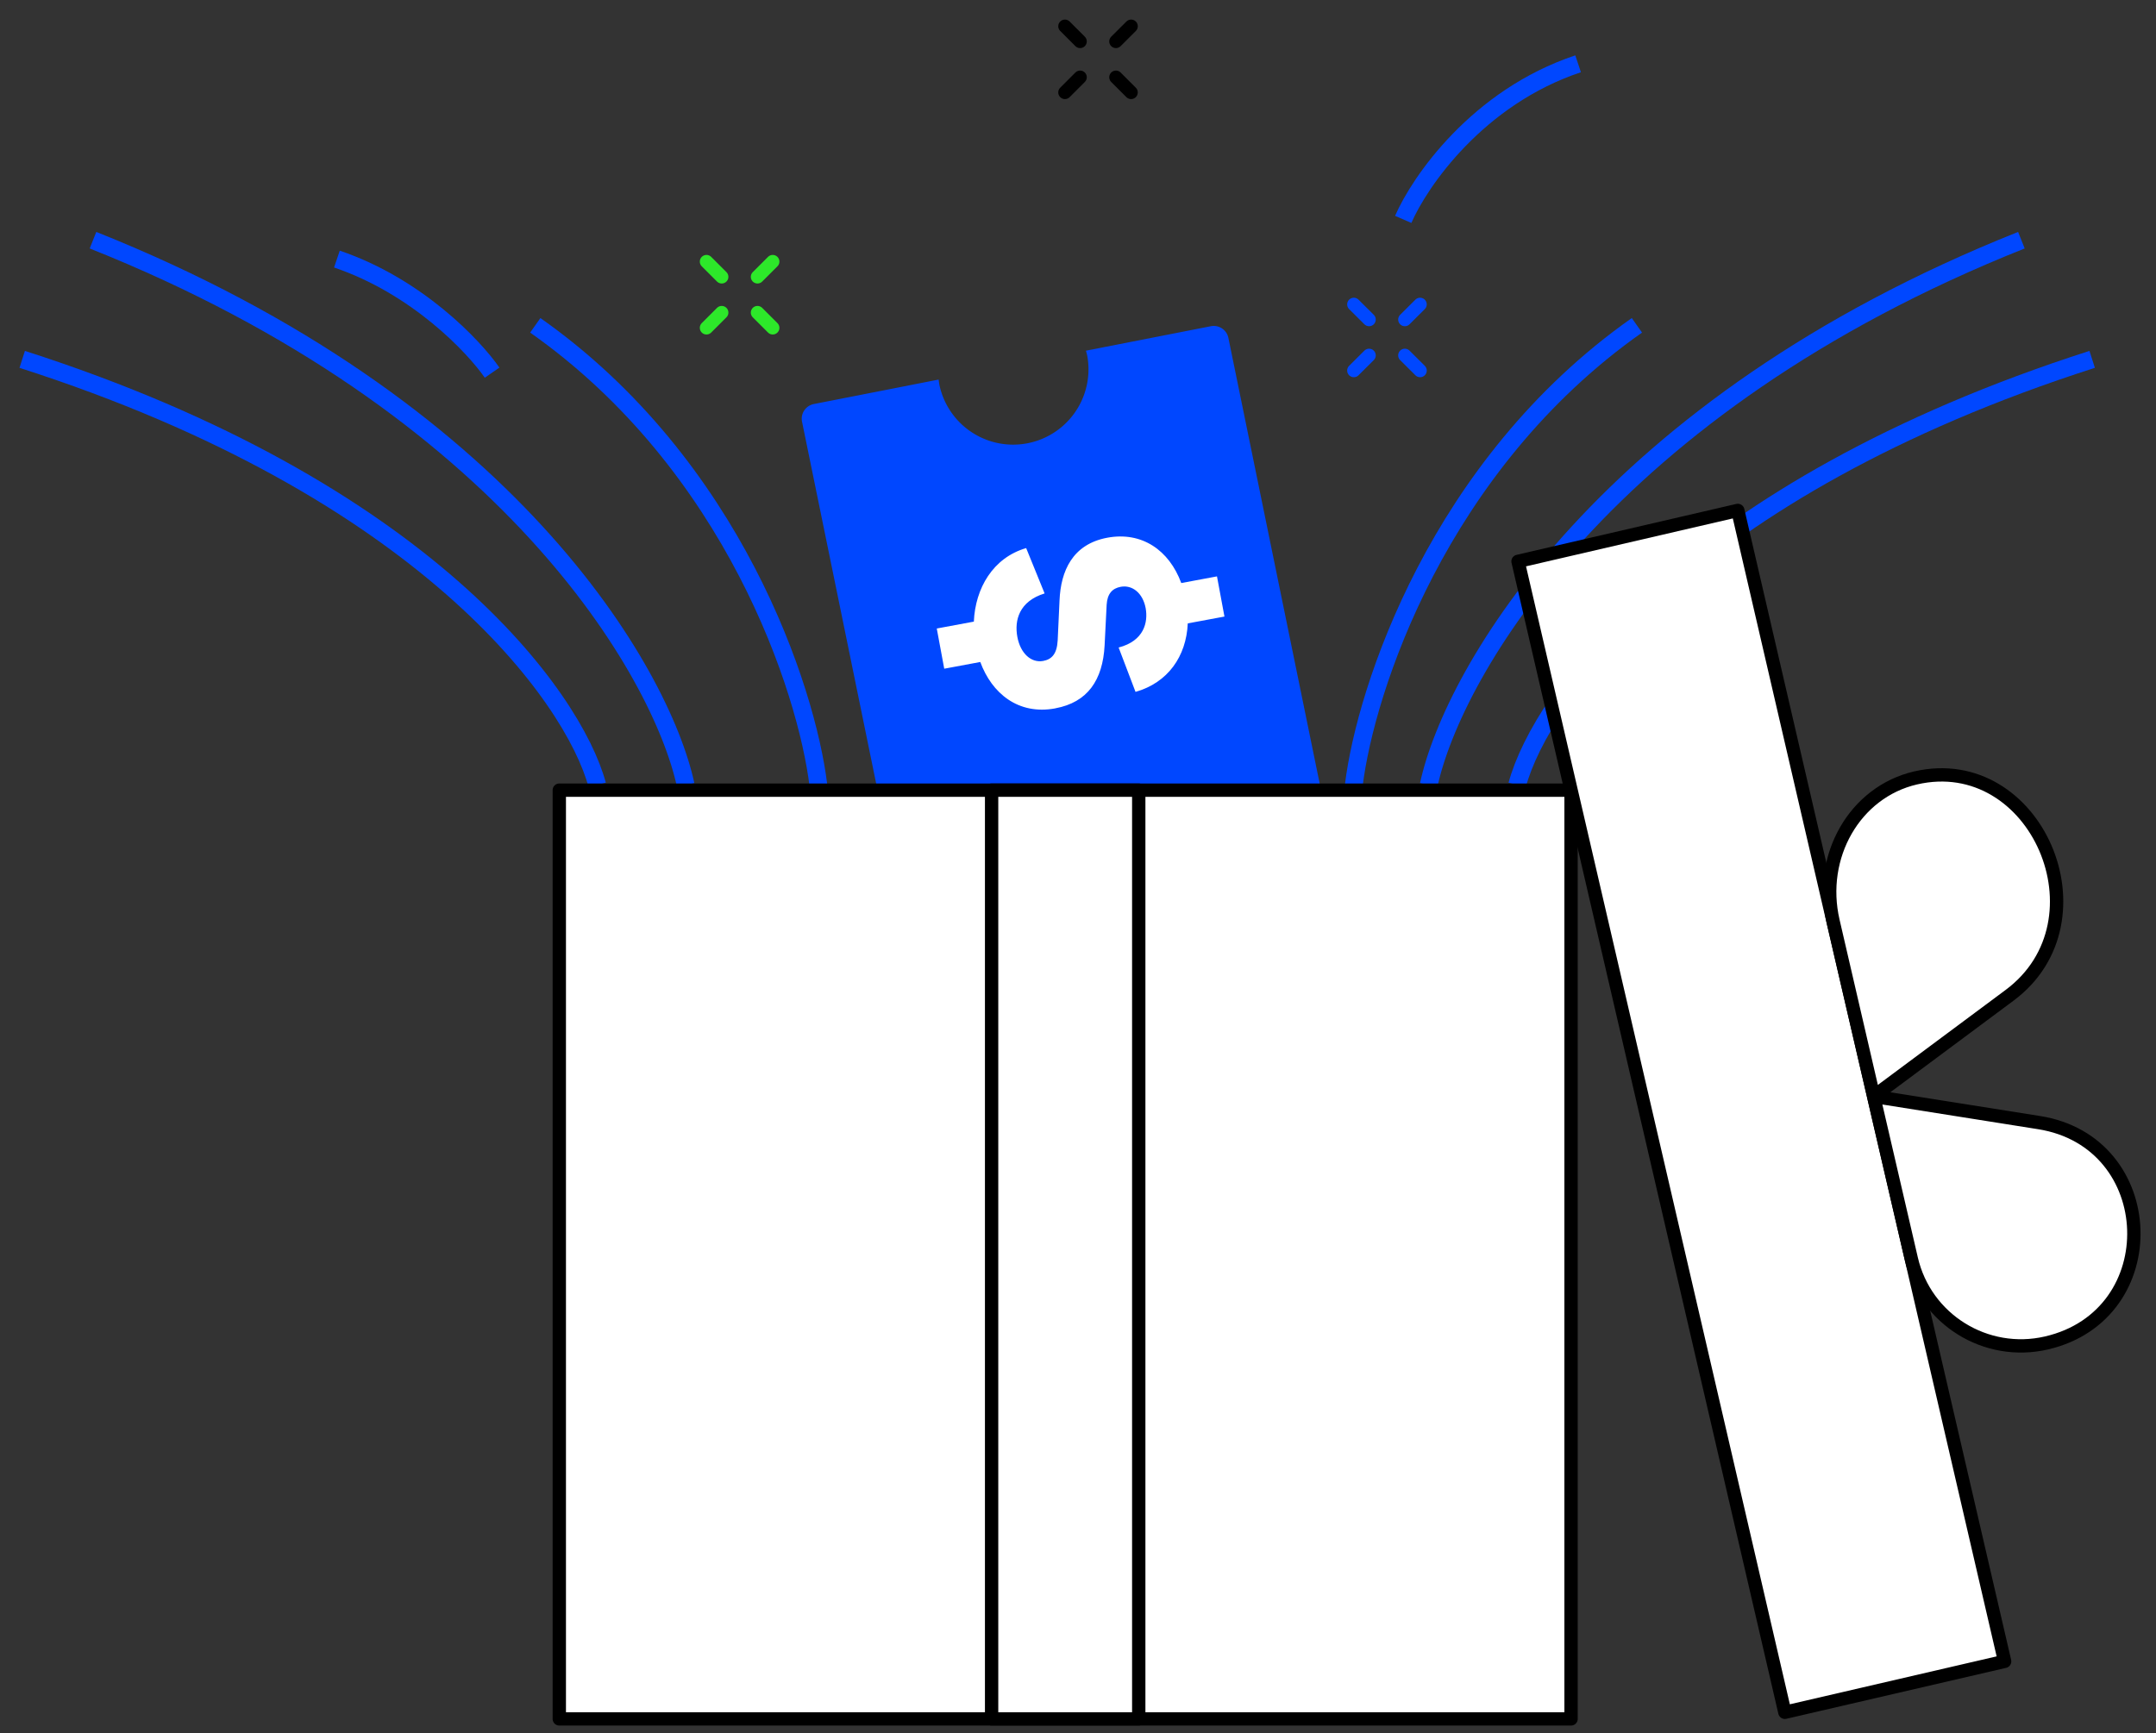
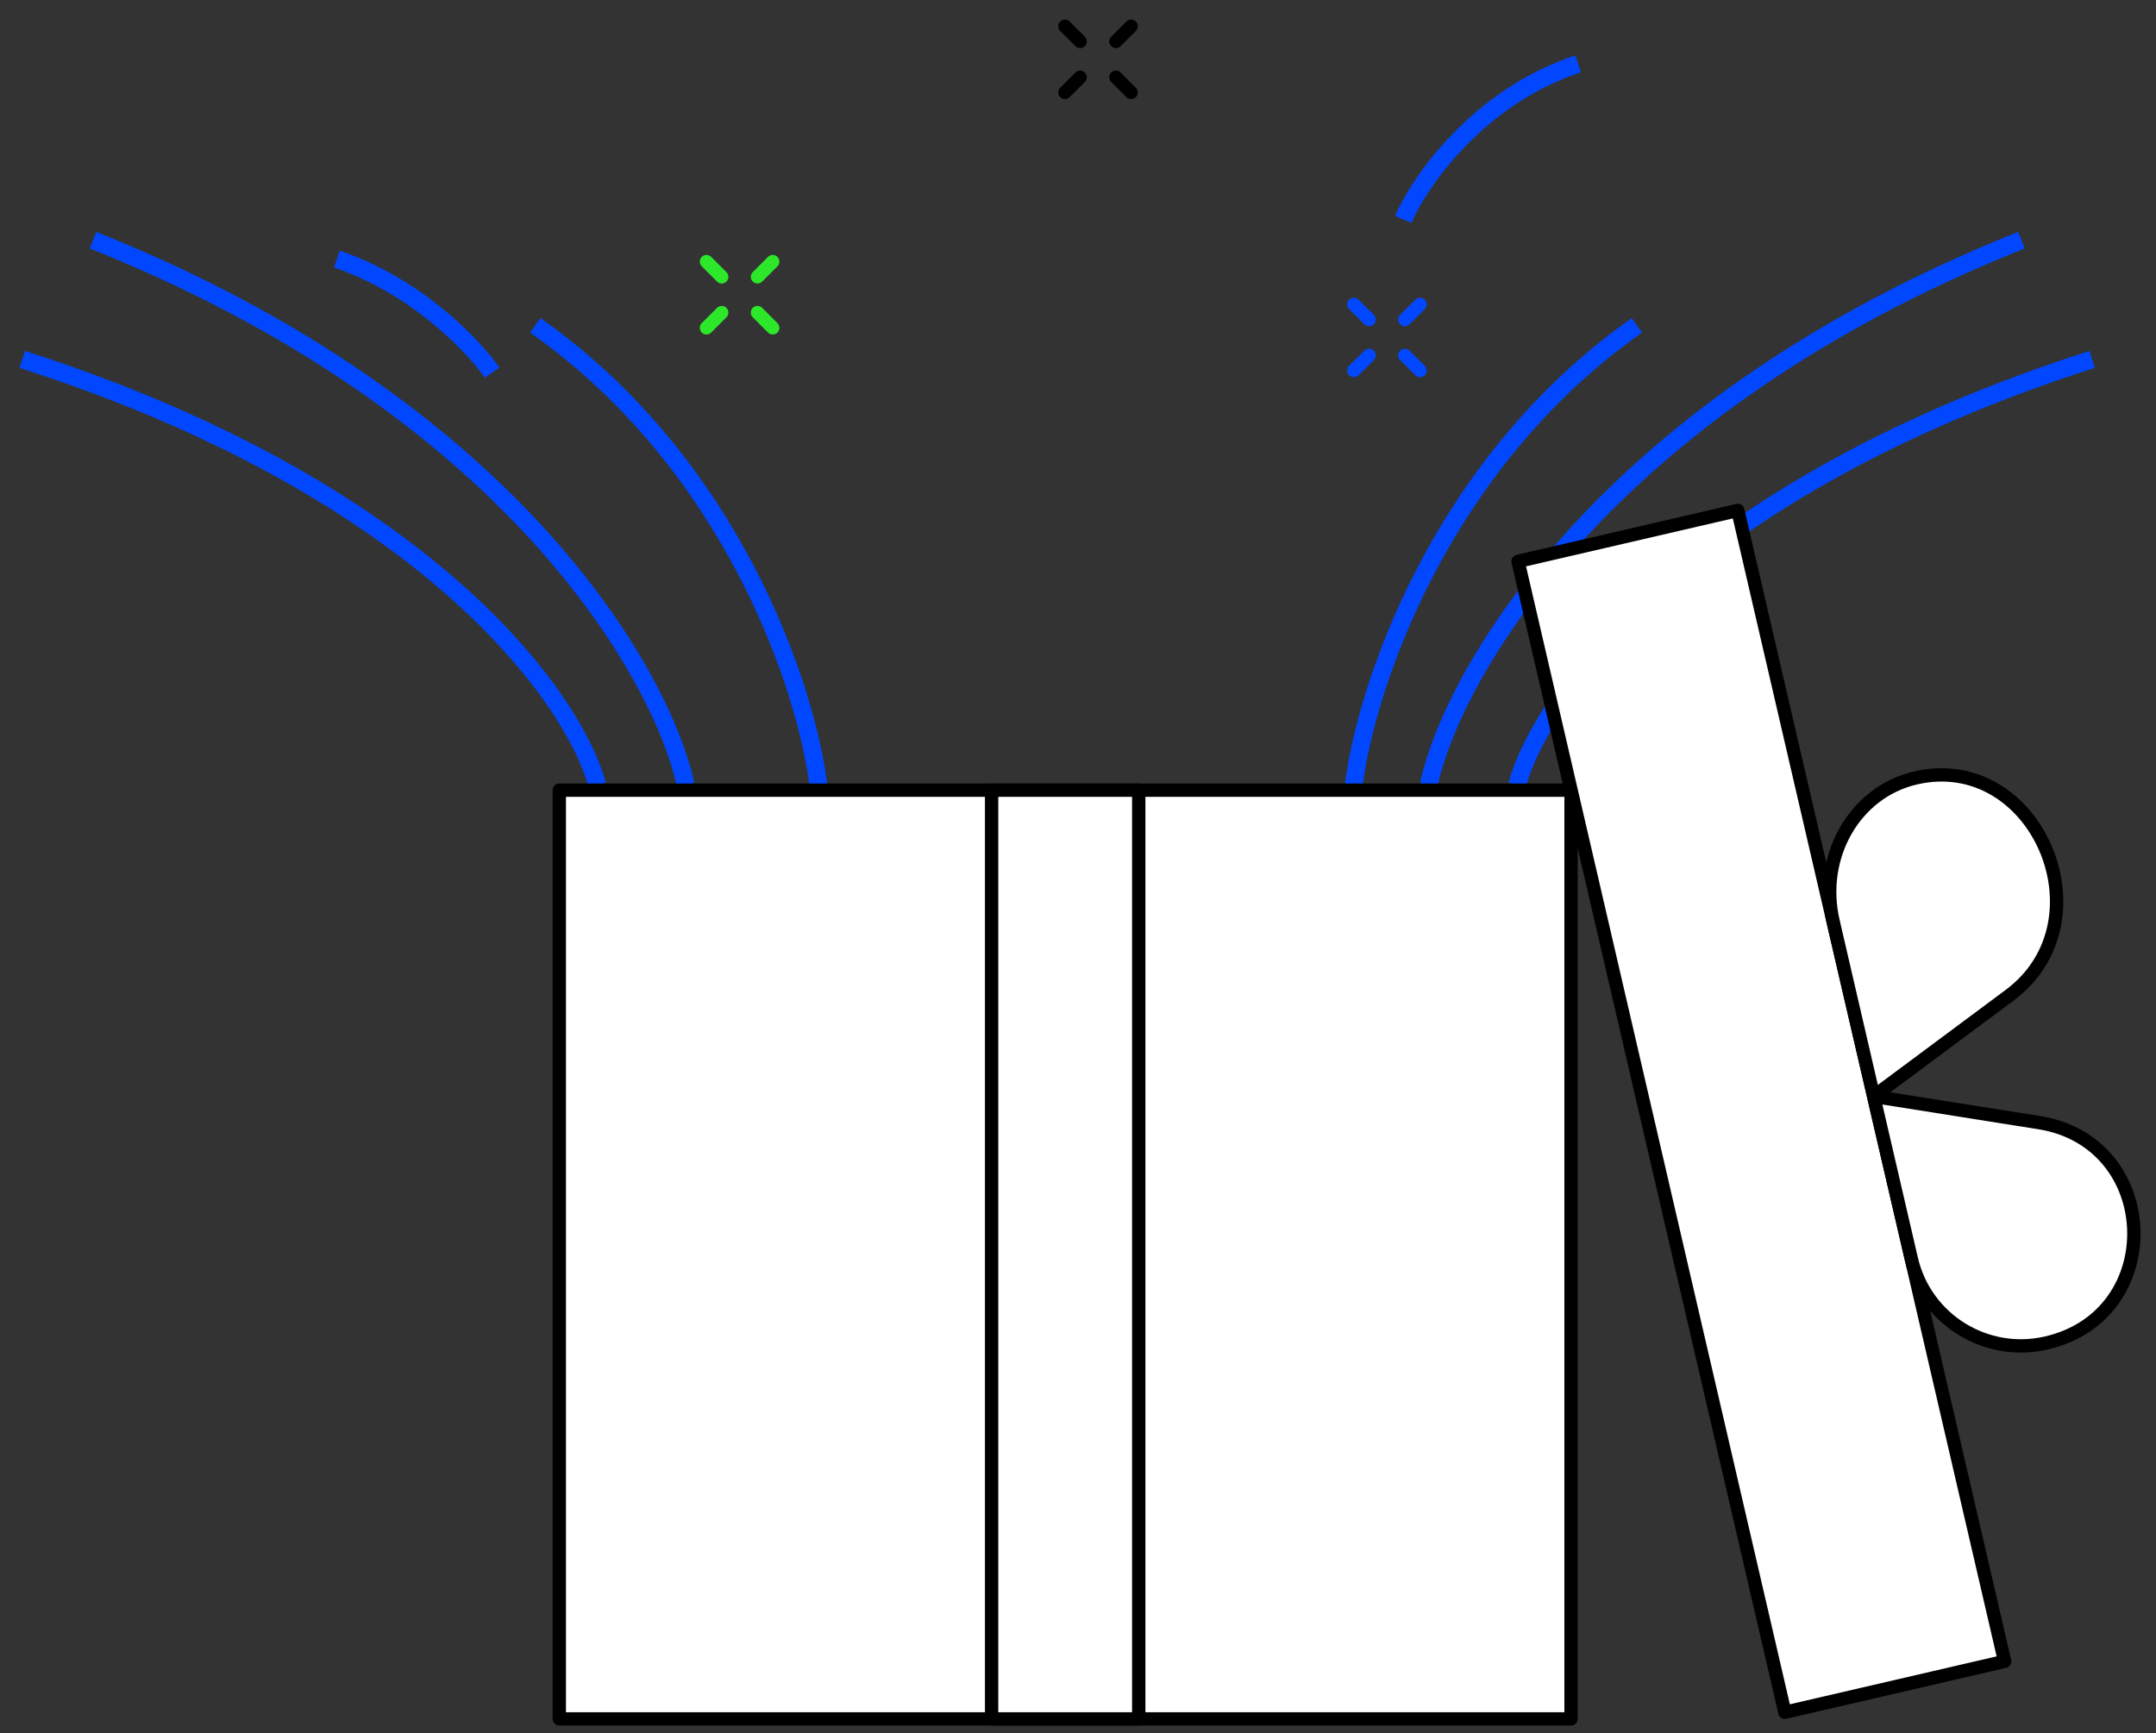
<svg xmlns="http://www.w3.org/2000/svg" width="97" height="78" fill="none">
  <rect width="100%" height="100%" fill="#333333" stroke="none" />
-   <path d="M48.858 15.78c.02.083.045.164.062.25a3.39 3.39 0 0 1-6.652 1.305 3.33 3.33 0 0 1-.038-.254l-5.617 1.102a.673.673 0 0 0-.53.788l5.488 26.793a.673.673 0 0 0 .788.531l17.865-3.503a.673.673 0 0 0 .53-.788L55.267 15.21a.673.673 0 0 0-.788-.53l-5.617 1.1h-.003Z" fill="#0047FF" />
-   <path d="M47.477 31.878c-1.668.31-2.856-.68-3.373-2.087l-1.622.302-.336-1.809 1.668-.31c.066-1.502.86-2.875 2.354-3.309l.83 2.04c-1.147.355-1.366 1.21-1.226 1.959.14.746.625 1.178 1.16 1.08.376-.07.619-.298.654-.925l.083-1.8c.056-1.32.58-2.526 2.144-2.82 1.564-.292 2.789.565 3.333 2.039l1.607-.3.336 1.808-1.65.307c-.067 1.49-.899 2.67-2.351 3.083l-.76-1.997c1.144-.297 1.332-1.135 1.216-1.773-.128-.678-.6-1.056-1.124-.959-.377.07-.601.311-.631.807l-.092 1.83c-.082 1.562-.767 2.564-2.216 2.831l-.004.003Z" fill="#fff" />
  <path d="m31.785 11.772.686.686m1.609 1.609.686.686m0-2.981-.686.686m-1.609 1.609-.686.686" stroke="#2DE82A" stroke-width=".6" stroke-linecap="round" stroke-linejoin="round" />
  <path d="m47.912 1.181.683.683m1.611 1.612.683.683m.001-2.978-.684.683m-1.611 1.612-.683.683" stroke="#000" stroke-width=".6" stroke-linecap="round" stroke-linejoin="round" />
  <path d="m60.91 13.698.686.682m1.609 1.612.686.683m-.001-2.977-.685.682m-1.609 1.612-.686.683" stroke="#0047FF" stroke-width=".6" stroke-linecap="round" stroke-linejoin="round" />
  <g stroke="#0047FF" stroke-width=".8">
    <path d="M68.258 35.326c1.062-3.959 7.721-13.331 25.87-19.154" />
    <path d="M64.279 35.326c1.094-5.067 7.958-17.064 26.665-24.517M60.91 35.326c.523-4.275 3.801-14.398 12.736-20.686M26.869 35.326c-1.062-3.959-7.721-13.331-25.87-19.154" />
    <path d="M30.848 35.326c-1.093-5.067-7.958-17.064-26.664-24.517m32.634 24.517c-.522-4.275-3.8-14.398-12.735-20.686m39.049-4.767c.741-1.707 3.352-5.498 7.868-7.002M22.14 16.77c-.828-1.195-3.384-3.891-6.982-5.111" />
  </g>
  <path d="M70.683 35.558h-45.52v41.795h45.52V35.558Z" fill="#fff" stroke="#000" stroke-width=".6" stroke-linecap="round" stroke-linejoin="round" />
  <g fill="#fff" stroke="#000" stroke-width=".6" stroke-linecap="round" stroke-linejoin="round">
    <path d="M90.19 74.764 78.185 22.97l-9.888 2.292 12.005 51.794 9.888-2.292Z" />
    <path d="m84.296 49.338 7.442 1.181c5.497.871 5.76 8.659.336 9.916-2.728.633-5.451-1.06-6.081-3.778l-1.697-7.319Zm.001 0 6.114-4.547c4.517-3.357 1.195-11.04-4.23-9.782-2.728.632-4.39 3.52-3.71 6.447l1.826 7.882Z" />
  </g>
  <path d="M51.233 35.558h-6.62v41.795h6.62V35.558Z" fill="#fff" stroke="#000" stroke-width=".6" stroke-linecap="round" stroke-linejoin="round" />
</svg>